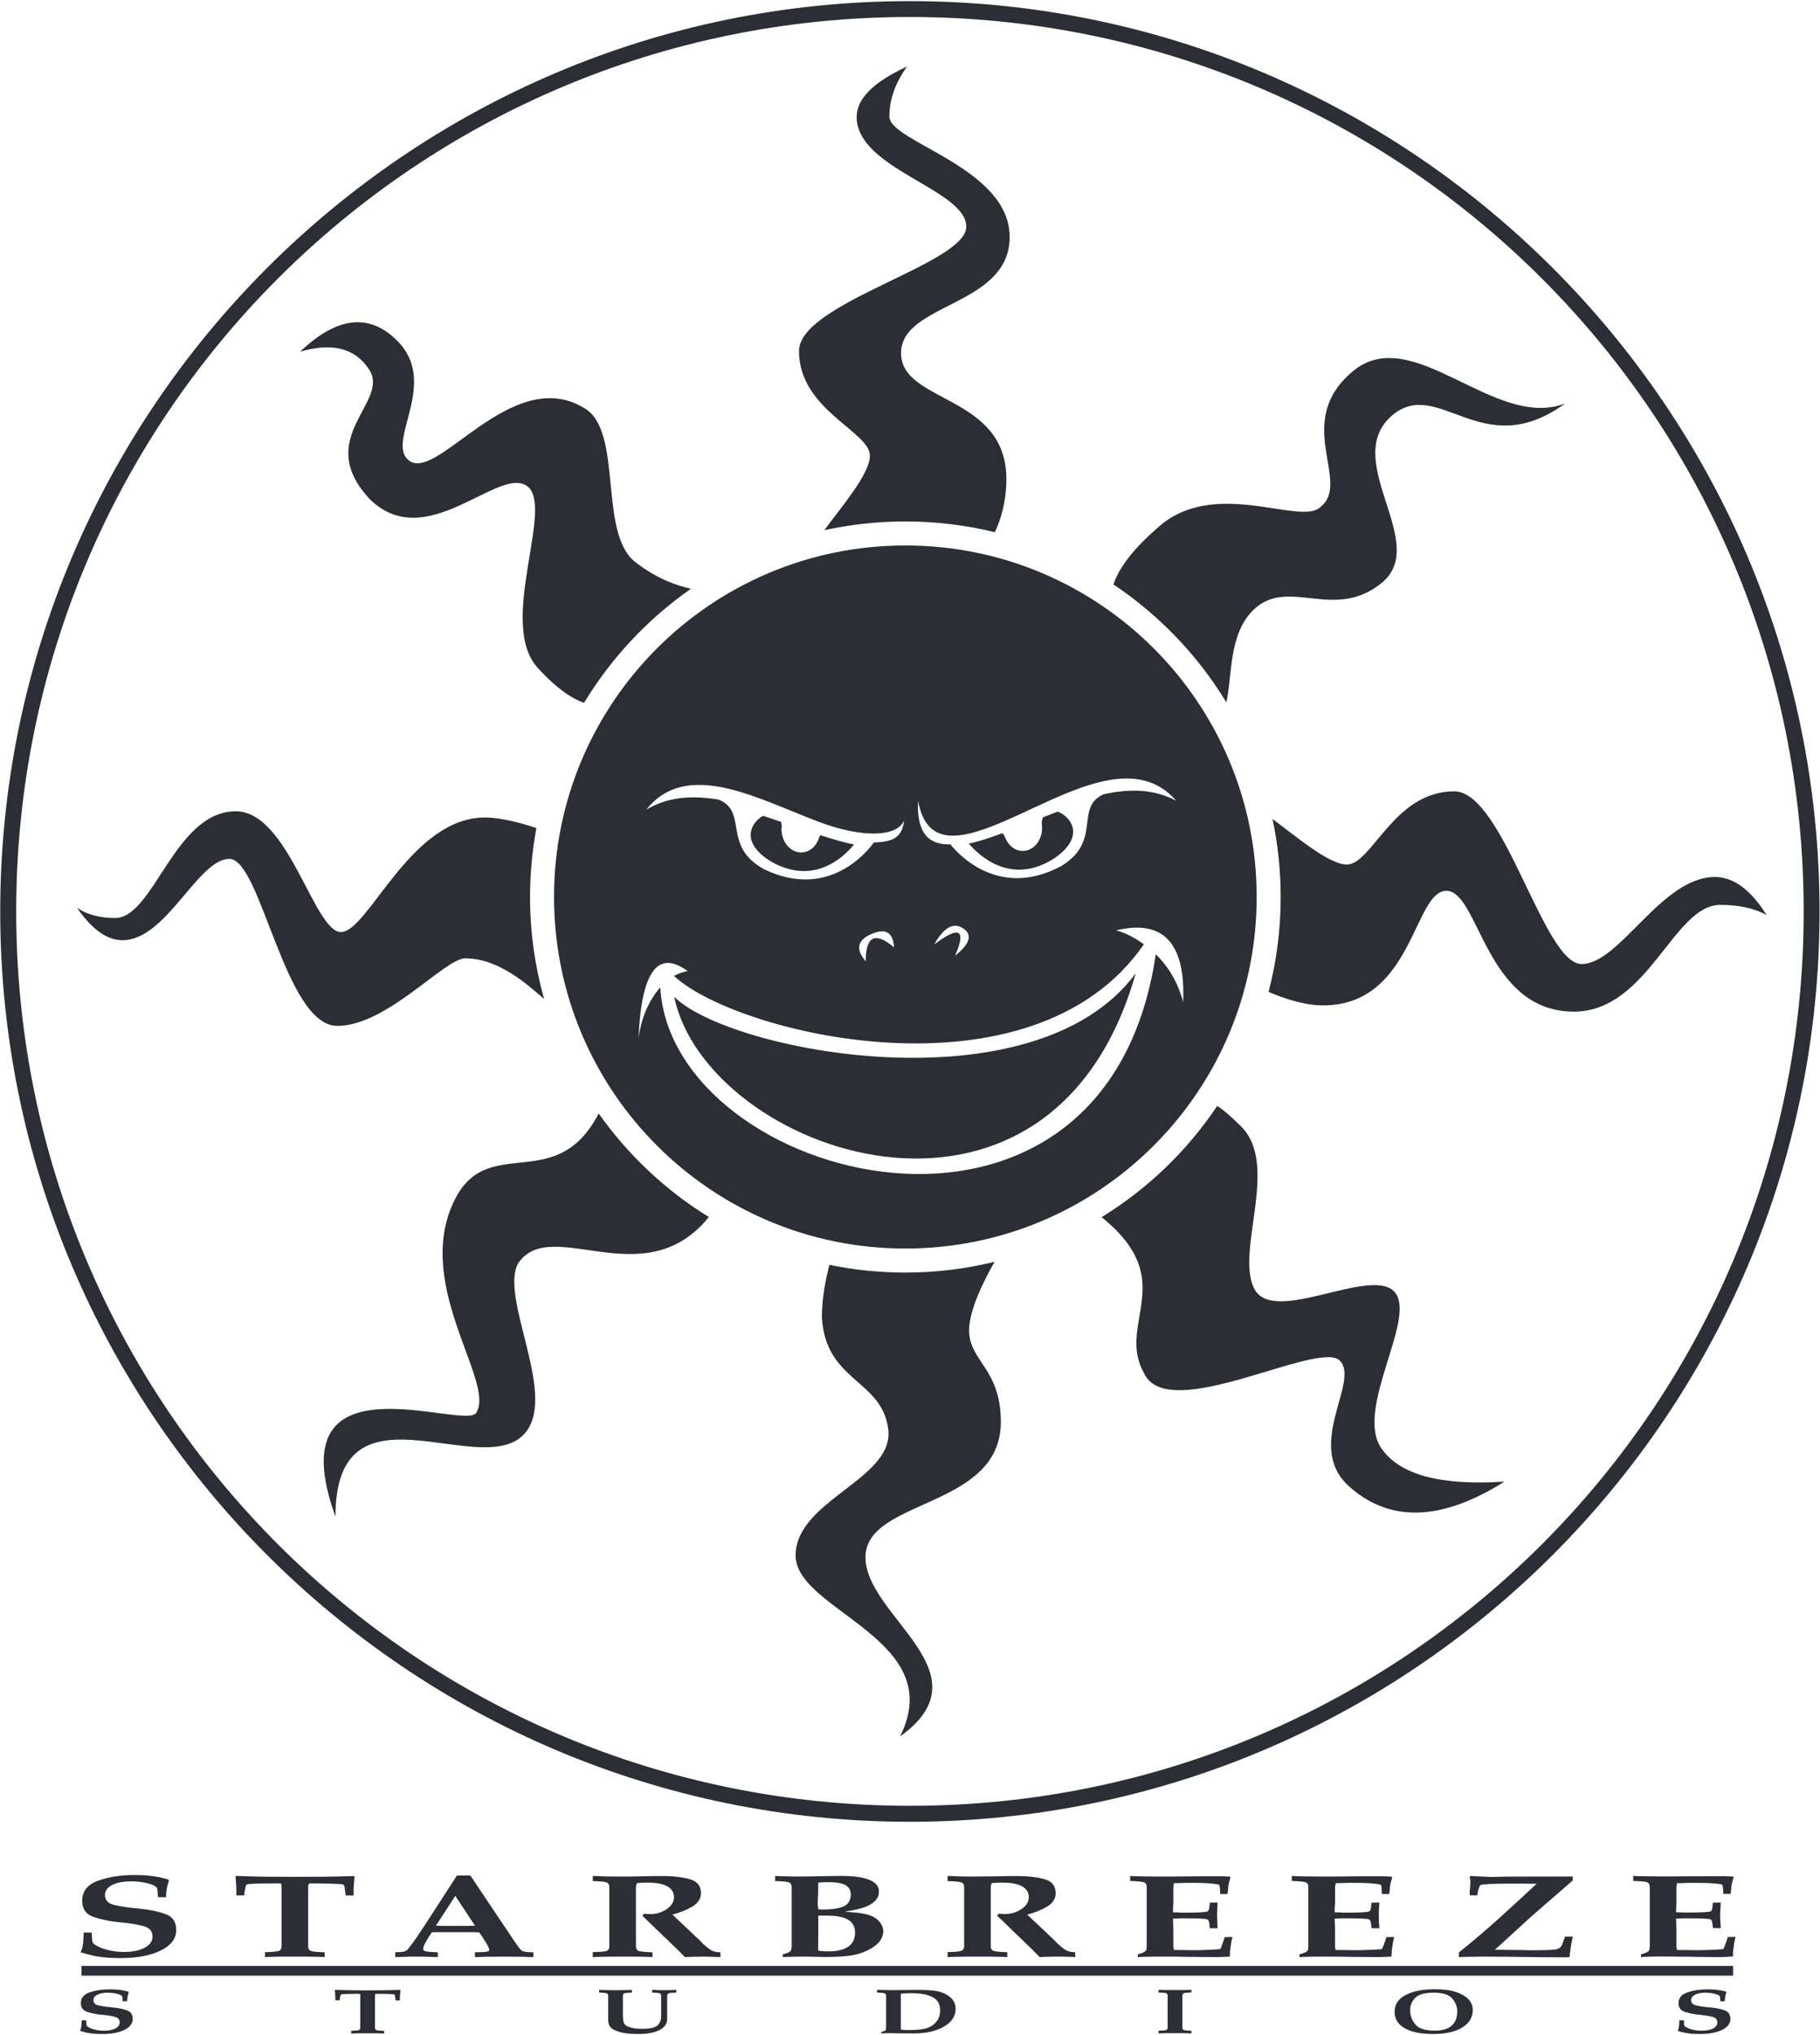
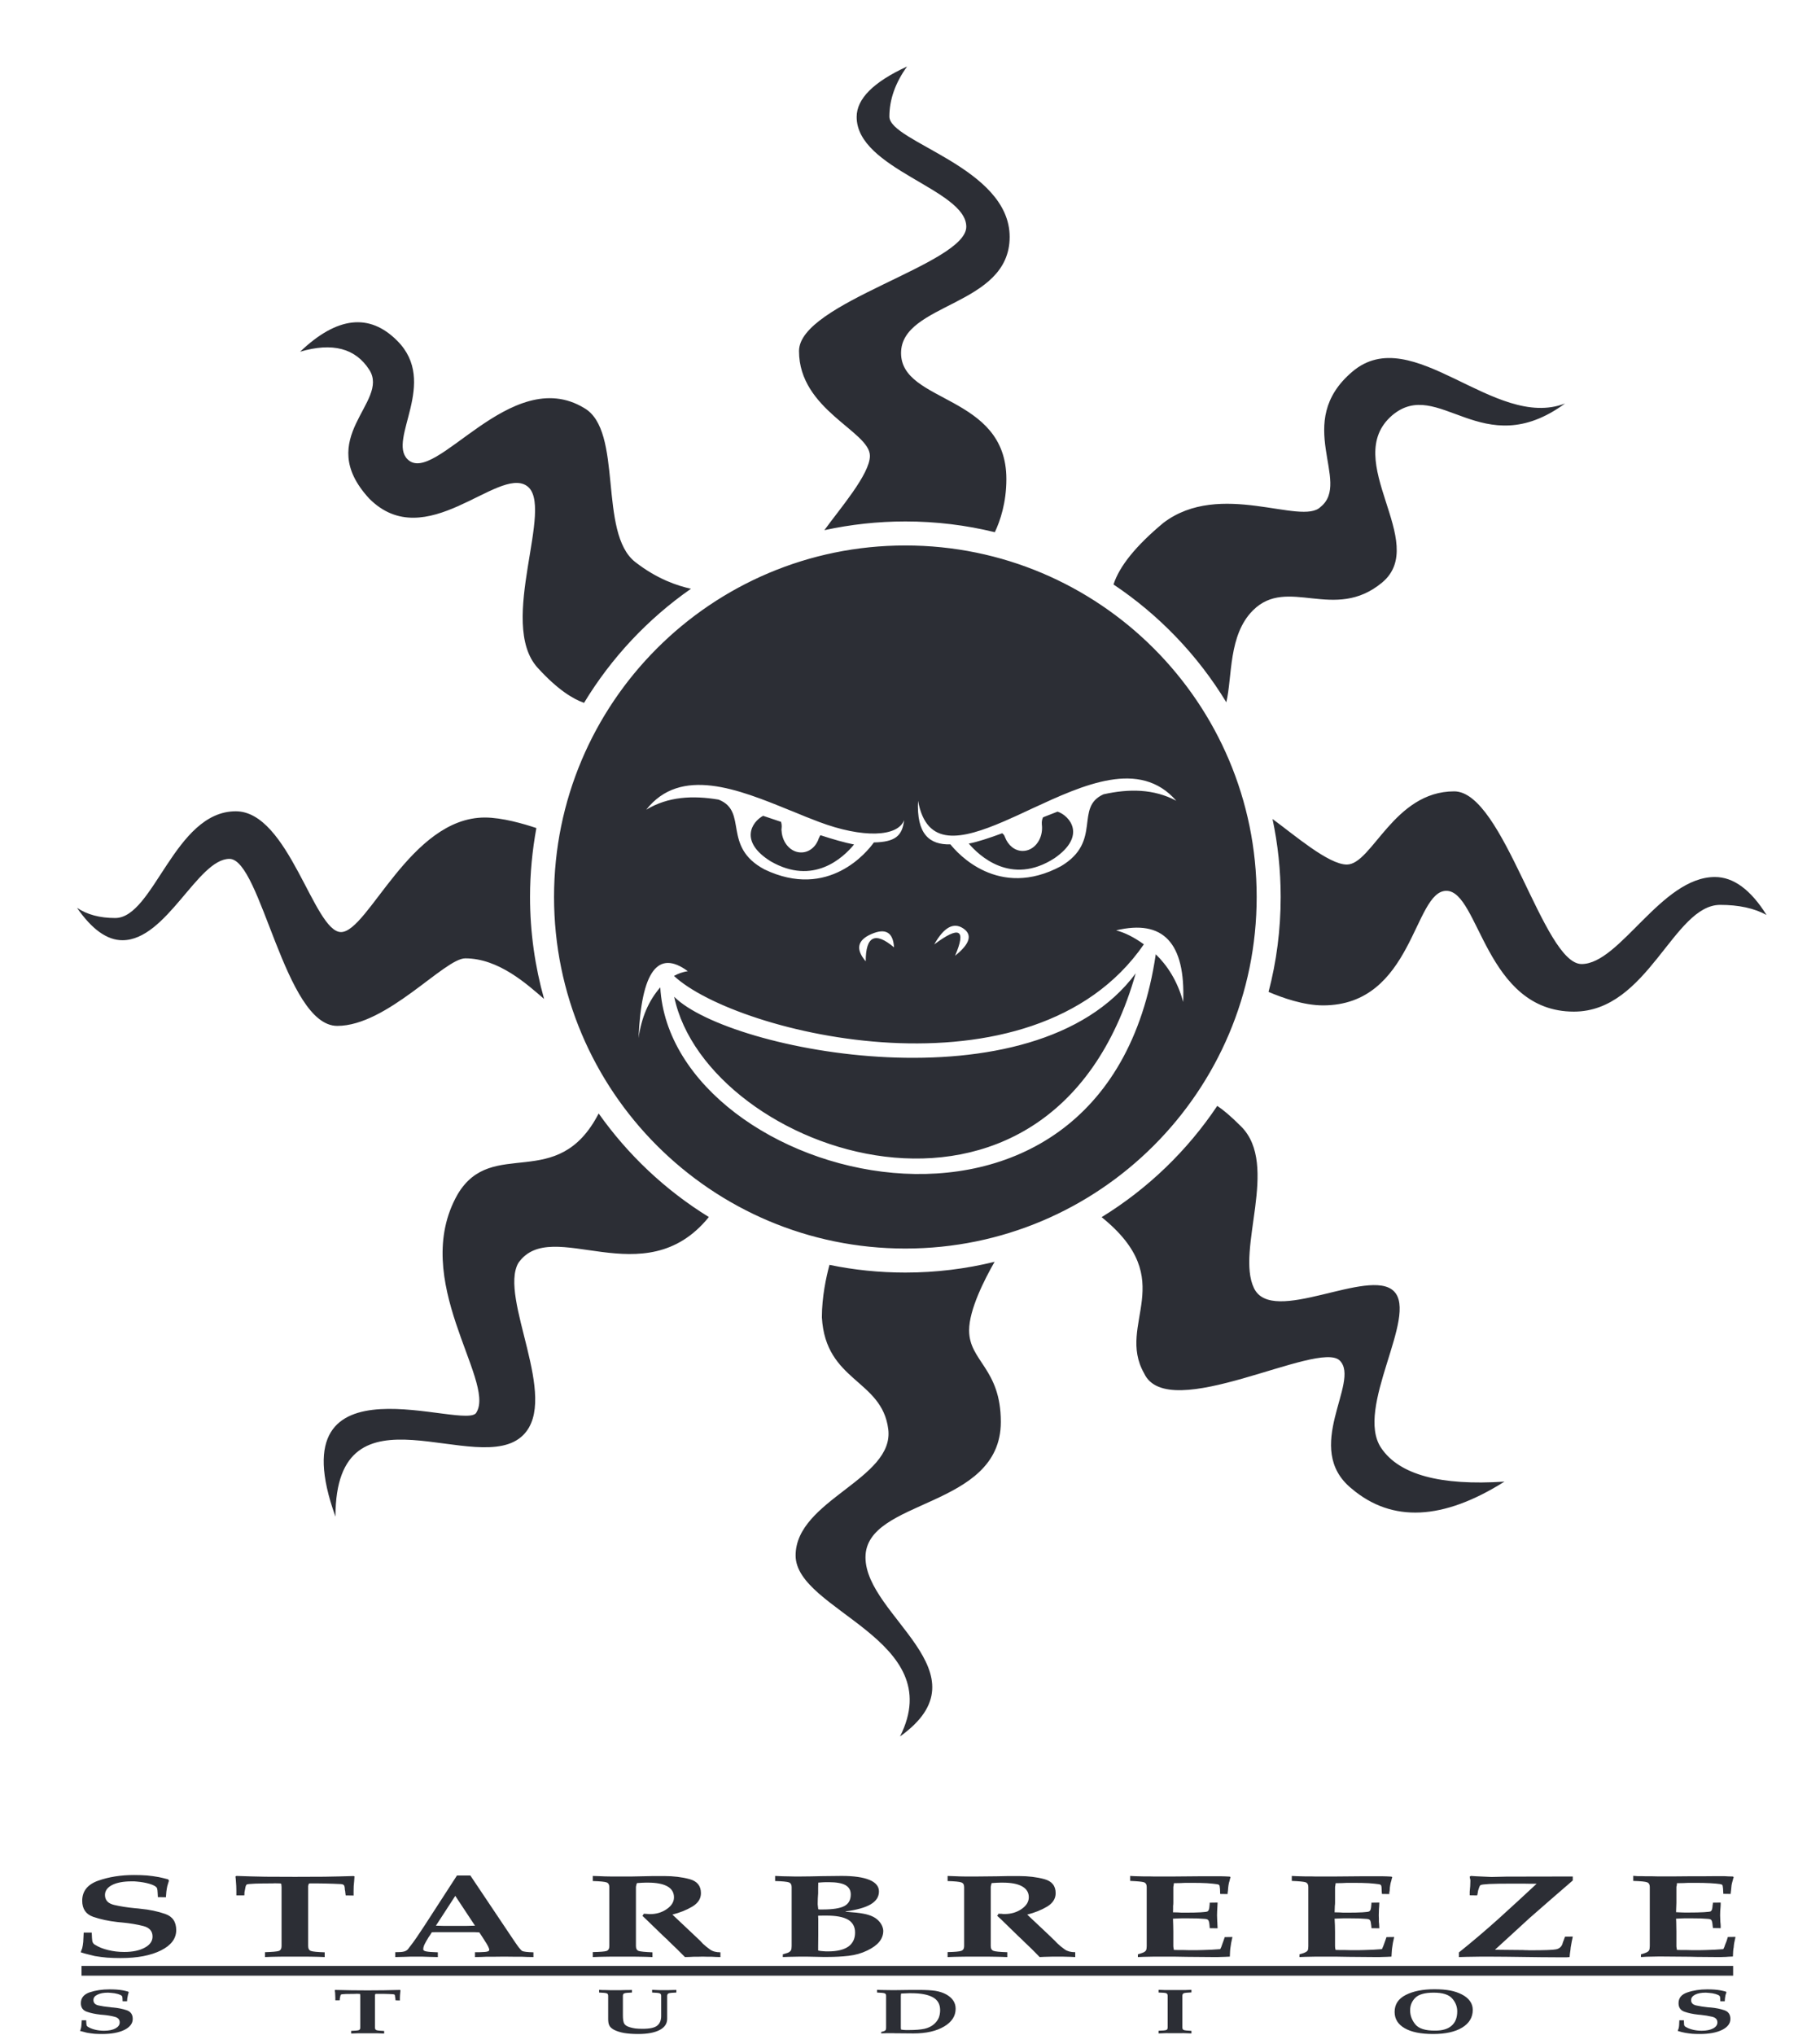
<svg xmlns="http://www.w3.org/2000/svg" version="1.2" viewBox="0 0 1607 1796" width="1607" height="1796">
  <title>Starbreze_Studio-ai</title>
  <style>
		.s0 { fill: #2c2e35 } 
	</style>
  <g id="Ebene 1">
    <g id="&lt;Group&gt;">
-       <path id="&lt;Compound Path&gt;" fill-rule="evenodd" class="s0" d="m1606.6 804.4c0 443-360.3 803.4-803.2 803.4c-442.9 0-803.2-360.4-803.2-803.4c0-443 360.3-803.4 803.2-803.4c442.9 0 803.2 360.4 803.2 803.4zm-14 0c0-436.5-352.8-789.4-789.2-789.4c-436.4 0-789.1 352.9-789.1 789.4c0 436.5 352.7 789.3 789.1 789.3c436.4 0 789.2-352.8 789.2-789.3z" />
      <path id="&lt;Compound Path&gt;" fill-rule="evenodd" class="s0" d="m1109.6 791.6c0 171.4-138.9 310.3-310.2 310.3c-171.3 0-310.2-138.9-310.2-310.3c0-171.3 138.9-310.2 310.2-310.2c171.3 0 310.2 138.9 310.2 310.2zm-539-77c19.4-11.7 41.2-12.7 63.9-8.9c26.4 10.4 2.7 41.4 40.5 61.6c56.6 27.1 91-15.9 96.6-23.8c18.6-0.4 25.1-5.6 26.7-19.7c-5.5 14.9-36.5 16.1-75.1 1.6c-7.8-2.9-15.8-6.2-24-9.6q-0.8-0.3-1.6-0.6c-45.8-18.7-96.6-39.2-127-0.6zm414.9 106.5q11.4 2.9 24.5 12.3c-98.5 142.9-359.6 79.5-414.9 27.9c3.6-2 7.7-3.5 12.2-4.2q-39.7-29.2-43.5 59.1q3.8-27.2 19.2-44.8c9.6 172.2 392.8 274.1 437.5-29.2c9.8 9.5 19.1 23.1 24.2 42.1q3.2-78.2-59.2-63.2zm-216 3.2q-18.8 8.1-5.1 24.1q0-33.4 25-12.3q-1.2-19.9-19.9-11.8zm73.8 19.2q19.8-15.8 7.1-24.2q-12.8-8.4-25.5 14.2q33.5-25.1 18.4 10zm68.4-130.1q-0.7 0.4-1.5 0.7c-8 3.8-15.9 7.4-23.5 10.7c-37.9 16.3-68.6 23.1-76.1-18.1c-1.4 29.4 10 39 28.6 38.5c6 7.6 42.3 48.9 97.7 19.2c36.7-21.9 11.5-51.8 37.5-63.4c22.5-5 44.2-4.9 64.2 5.7c-32.2-37-81.9-14.1-126.9 6.7zm19.4 44c-38.5 24.9-67-2.7-75.7-12.9c7.6-1.4 18.1-4.9 29.5-9.1q1.9 1.3 2.5 3.6v-0.1c2.7 7.1 8.6 12.1 15.6 12.1c9.5 0 17.1-9.1 17.1-20.2q0-1.7-0.2-3.2c-0.2-2.7 0.3-4.8 1.1-6.3c4.6-1.8 8.9-3.5 12.8-5c10.7 3.6 25.9 21.3-2.7 41.1zm-257.3-37.4c4.5 1.5 9.9 3.3 15.8 5.3c0.5 1.5 0.8 3.5 0.5 5.9c-0.2 0.9-0.1 1.5 0 1.9c0.6 11.1 8.6 19.7 18 19.2c7.1-0.3 12.9-5.7 15.1-13.1l0.1 0.1q0.3-1.1 1.1-2.2c11 3.6 21.5 6.6 29.7 8.2c-9.6 11.7-36 36.6-73.7 14.8c-27.7-17.3-16.8-34.6-6.6-40.1zm329 139c-75.6 266.1-379 158.4-407.5 20.7c48.6 48.6 317.9 100.6 407.5-20.7zm-19.5-343.1l-0.1-0.1q7.8-24.2 44.1-54.4c50.1-38 121.8 2.8 138.7-14c27.7-22.2-24.9-74.5 28.1-119.4c52.9-44.9 125.4 52.2 187.8 28.1c-73.1 53.5-111.8-24.1-152.7 10.5c-46 39.7 33.5 112.2-8.8 147.5c-42.3 35.2-83.5-6-114.1 24.6c-21.8 21.8-18.1 58.2-23.5 81.1c-25.2-41.5-59.3-77-99.5-103.9zm-718.3-205.5q48.9-46.6 85.7-9.7c36.9 36.8-8.6 86.9 9.1 104.6c24.3 24.3 90.9-84.6 156-45.2c34.9 20 12 110.3 45.2 136c19.3 15 37.2 20.9 49.1 23.5c-38 26.5-70.3 60.9-94.4 100.7c-9.5-3.3-23.3-11.5-41-31c-36-39.6 16-143.5-9.7-160.6c-25.7-17.1-89.2 61.2-138.9 11.4c-49.7-53.7 18.3-85.1 0-113.7q-18.3-28.6-61.1-16zm440.5-0.6c0-42.7 147.7-76.7 147.7-109.7c0-33.1-96.8-50.7-96.8-96.9q0-24 44.5-44.5q-15.6 21.7-15.6 44.2c0 22.5 106.2 44.8 106.2 106.2c0 61.5-95.9 58-95.9 102.5c0 44.5 93 36.3 93 111.2c0 20.9-5.5 37-10.2 46.9c-25.3-6.2-51.8-9.5-79-9.5c-24.5 0-48.4 2.7-71.5 7.7c13.3-18.5 40.2-49.3 40.2-65.6c0-21.7-62.6-40.4-62.6-92.5zm854.3 497.7q-16.3-8.9-40.9-8.9c-41.4 0-63.6 94.2-129.2 94.2c-78.4 0-83.6-106.6-112.6-106.6c-29 0-29.2 101.1-108.9 101.1c-17.2 0-36.2-6.8-48.1-11.9c7-26.7 10.7-54.8 10.7-83.8c0-23.6-2.5-46.6-7.2-68.8c19.2 14 49.4 40.2 65.6 40.2c22.2 0 41.4-64.6 94.8-64.6c43.8 0 78.6 152.4 112.5 152.4c33.9 0 70.3-76.8 117.7-76.8q24.6 0 45.6 33.5zm-1262 97.9c-46.4 0-67.3-147.4-95.2-147.4c-28 0-55.5 71.8-94.5 71.8q-20.3 0-40.1-28.6q13.4 9 33.7 9c34.1 0 52.4-94.2 106.5-94.2c46.7 0 69 106.6 92.9 106.6c23.9 0 61.3-101.1 127-101.1c15.3 0 34.5 5.6 45.5 9.3c-3.6 19.7-5.6 40.1-5.6 60.8c0 31.2 4.4 61.4 12.4 90c-14.8-12.7-39.9-35.8-69.6-35.8c-18.3 0-69 59.6-113 59.6zm1030.6 402.2q-81.5 51.3-134.8 6.3c-44.3-35.8 8-94.5-10.6-113.1c-18.6-18.7-151.7 56.9-172.8 11.2c-25-44.1 32.2-81.6-37.5-137.8c40.7-25 75.6-58.6 102.1-98.2c4.9 3.2 11.7 8.8 21.1 18.2c34.1 34.1-4.9 108.9 11.3 142.6c16.1 33.8 101.8-18.9 123.6 2.8c21.8 21.8-35.1 103.3-11.2 138.4q23.8 35.2 108.8 29.6zm-472.7-133.5c0 27.3 28 33.5 28 80.8c0 77-119.5 67.4-119.5 119.5c0 52.2 109.1 101.9 30.5 158.1c43.3-85.9-92.2-110.7-92.2-159.7c0-48.9 87.4-67.4 81.8-111.5c-5.6-44.1-55.4-41.7-58.6-98.7c0-17.9 3.7-35.2 6.7-46.3c21.7 4.5 44.1 6.8 67 6.8c27.2 0 53.5-3.3 78.8-9.5c-8.8 15.4-22.5 42.1-22.5 60.5zm-229.8-100c-57.2 70.5-138.6-1.8-168.2 40.5c-17.6 30.7 36.8 119.4 4.3 151.9c-39.4 39.5-165.8-51.8-165.8 72c-53.6-148.4 117.6-73.8 124.6-92.2c16.7-28.1-59.7-116.8-16.7-192.3c30.5-51.3 88.1-0.8 124.5-71.3c25.9 36.6 59 67.8 97.3 91.4z" />
      <g id="&lt;Group&gt;">
        <path id="&lt;Compound Path&gt;" fill-rule="evenodd" class="s0" d="m73.9 1705.6h7.1q0.2 5.7 0.5 7.5q0.4 1.8 1.7 2.8q0.2 0.1 0.4 0.3q0.3 0.1 0.4 0.2q4.7 3 11.4 4.6q6.7 1.7 14.3 1.7q11.2 0 18.1-3.8q6.9-3.7 6.9-9.8q0-7.2-8.2-9.3q-8.2-2.1-18.6-3.1q-1.2-0.1-2.2-0.2q-1-0.1-2-0.2q-11.7-1.3-21.4-4.6q-9.7-3.4-9.7-14.2q0-12.7 14.1-17.7q14.1-5 31.6-5q6.3 0 11.6 0.4q5.2 0.5 10.2 1.4q2 0.4 4 0.9q2.1 0.5 4.3 1.1l0.8 1.1q-0.5 1.4-0.8 2.6q-0.4 1.2-0.7 2.4q-0.5 2.4-0.8 4.8q-0.2 2.4-0.4 4.9l-7.1-0.1q0-1.1-0.1-2.2q-0.1-1-0.1-1.8q-0.1-2.4-0.4-3.3q-0.2-0.9-0.6-1.3q-1.4-1.7-6.4-3.2q-5-1.4-10.8-1.9q-1.2-0.1-2.4-0.2q-1.2 0-2.4 0q-10.8 0-17.2 3.2q-6.3 3.3-6.3 8.8q0 6.9 8.1 8.8q8.1 1.9 18.5 2.9q1.2 0.1 2.4 0.2q1.3 0.2 2.5 0.3q11.7 1.1 21.5 4.5q9.9 3.3 9.9 14.3q0 11.2-13.4 17.9q-13.5 6.8-35.7 6.8q-6.4 0-12-0.4q-5.5-0.5-10.8-1.4q-3.2-0.7-6.1-1.5q-3-0.7-6.3-1.8q0.3-0.9 0.6-1.8q0.4-0.9 0.7-1.8q0.6-2.5 0.9-5.6q0.2-3 0.4-8.1zm141.8-32.8h-7q0-2 0-4q0-2.1-0.1-4.3q-0.2-2.1-0.3-4.2q-0.1-2.1-0.4-4.2l0.8-0.5q13 0.5 25.9 0.7q12.9 0.1 25.8 0.1q13 0 25.9-0.1q12.9-0.2 25.9-0.6l0.8 0.3q-0.2 2.2-0.3 4.3q-0.2 2.1-0.4 4.2q-0.1 2.2-0.1 4.3q0 2 0 4.1l-7-0.1q0-0.5-0.1-1.1q-0.1-0.6-0.2-1.4q0-0.6-0.1-1.2q-0.1-0.6-0.3-1.3q-0.1-3.1-0.8-4q-0.7-0.8-2.5-1q-3.5-0.2-6.9-0.3q-3.4-0.1-6.9-0.2q-3.5-0.1-6.9-0.1q-3.4 0-6.9 0q-1 0.1-1.1 0.7q-0.2 0.7-0.4 1.6q0 0.3 0 0.5q0 0.2 0 0.6v51.8q0 3.5 2.4 4.4q2.4 0.9 12.2 1.2v4.2q-3-0.1-5.3-0.2q-2.3-0.1-4.6-0.1q-3.2-0.1-6.9-0.1q-3.7 0-9.5 0q-5.8 0-9.6 0q-3.7 0-6.8 0.1q-2.4 0-4.7 0.1q-2.3 0.1-5.3 0.2v-4.3q9.8-0.3 12.2-1.1q2.4-0.9 2.4-4.3v-52.1l-0.2-2.4v-0.1q-0.1-0.4-0.3-0.5q-0.2-0.1-1-0.2l-5-0.1q-0.4 0.1-0.9 0.1q-0.5 0-1 0q-8 0-14.8 0.2q-6.7 0.3-7.4 0.7q-0.8 0.3-1.3 2.5q-0.5 2.2-0.9 4.8q0.1 0.7 0 1.3q-0.1 0.6-0.1 1.2zm140.6 49.6q2.1-0.4 3.6-1.8q0.2-0.2 0.4-0.5q0.3-0.2 0.4-0.5q3.9-4.9 7.3-9.9q3.5-5.1 6.8-10.2l28.7-44.3h11.8l36.6 54.6q4 6 6.1 8.8q2.2 2.8 3.2 3.3q1 0.4 3.3 0.7q2.3 0.3 6.5 0.4v4.2q-3.2-0.1-5.6-0.1q-2.4-0.1-4.7-0.2q-3 0-6.5 0q-3.4-0.1-8.9-0.1q-5.5 0-9.1 0.1q-3.5 0-6.7 0q-2.1 0.1-4.5 0.2q-2.4 0-5.6 0.1v-4.3q1.3 0 2.4 0q1.1 0 1.8 0q5.3-0.1 6.8-0.6q1.6-0.4 1.6-1.5q0-1-1.1-3.2q-1.2-2.3-2.9-4.8q-0.1-0.2-0.3-0.5q-0.2-0.3-0.3-0.5q-1.4-2-2.4-3.7q-1.1-1.7-1.8-2.7l-4.9-0.2h-32.7l-4.3 0.1q-0.7 1.2-1.5 2.4q-0.8 1.3-1.7 2.5q-0.5 0.9-0.9 1.6q-0.6 0.8-1 1.7q-1 1.7-1.8 3.5q-0.7 1.8-0.7 3.4q0 1.3 2.6 1.8q2.7 0.6 10.3 0.8v4.2q-5.1-0.2-8.3-0.2q-3.1-0.1-6-0.2q-1 0-2.1 0q-1.2 0-2.3 0q-1.4 0-2.5 0q-1.2 0-2.3 0q-2.9 0.1-6 0.2q-3.2 0-8.1 0.2v-4.3q5.3 0 7.3-0.5zm28.6-22.9q2.2 0.1 3.9 0.1q1.6 0 3.1 0.1q2 0 4.3 0q2.3 0 6 0q3 0 5.1 0q2.2 0 4.2 0q1.6 0 3.5-0.1q1.9 0 4.4-0.1l-17.4-26.3zm208.8-9.8q0 0 0 0v-0.1zm17.2 16.2l7.5 7.1q0.5 0.6 0.9 1q0.4 0.5 0.9 0.9q0 0.1 0.1 0.2q0.2 0.1 0.2 0.2q3 2.8 6.4 5.2q3.4 2.5 9.2 2.5v4.2q-2-0.1-3.9-0.1q-1.9-0.1-3.9-0.2q-2 0-3.9 0q-1.9-0.1-3.9-0.1q-2 0-4 0.1q-2 0-3.8 0q-2 0.1-4 0.2q-1.9 0-3.9 0.1q-3.4-3.4-6.9-6.9q-3.6-3.5-7.2-6.9q-0.4-0.5-0.8-0.8q-0.4-0.4-0.7-0.8q-0.8-0.7-1.7-1.5q-0.8-0.8-1.6-1.5l-15.3-14.8l-3.5-3.3q0.2-0.1 0.4-0.2q0.1-0.2 0.3-0.4q0-0.1 0.1-0.3q0.1-0.1 0.2-0.2q0-0.2 0.1-0.3q0.1-0.1 0.1-0.3q0.7 0 1.3 0q0.7 0.1 1.5 0.1q0.7 0.1 1.3 0.1q0.7 0.1 1.4 0.1q8.6 0 15-4.5q6.3-4.4 6.3-10.3q0-6.4-5.8-9.7q-5.9-3.3-17.2-3.3q-0.5 0-0.9 0q-0.4 0-0.9 0q-1.5 0-3.2 0.1q-1.8 0.1-4.7 0.3q0 0.3-0.1 0.5q-0.1 0.2-0.3 0.4q-0.1 0.7-0.3 1.4q-0.2 0.7-0.2 1.4v51.8q0 3.5 2.4 4.4q2.4 0.8 12.2 1.2v4.2q-3-0.1-5.3-0.2q-2.3-0.1-4.6-0.1q-3.2-0.1-6.9-0.1q-3.7 0-9.5 0q-5.9 0-9.6 0q-3.7 0-6.9 0.1q-2.3 0-4.6 0.1q-2.3 0.1-5.3 0.2v-4.4q9.8-0.2 12.2-1q2.4-0.9 2.4-4.3v-52.1q0-3.2-2.4-4.1q-2.4-0.9-12.2-1.2v-4.5q3.3 0.2 5.9 0.2q2.6 0.1 4.9 0.2q2.8 0.1 5.9 0.1q3 0 7.5 0q4.8 0 9.7 0q4.9-0.1 9.9-0.2q4.8-0.1 9.6-0.2q4.9 0 9.7 0q12.3 0 22.3 2.7q10.1 2.7 10.1 12.4q0 7.3-7.7 11.9q-7.6 4.5-17.5 7zm135.8-18.7q10.6 0.7 15.6 1.7q5 0.9 8.8 2.8q3.3 1.7 5.6 4.5q2.2 2.7 2.9 5.7q0.1 0.6 0.2 1.1q0.1 0.5 0.1 1q0 5.4-3.5 9.7q-3.5 4.3-10.6 7.7q-7.6 3.7-16.5 4.7q-8.9 1-18.2 1q-2.4 0-4.8 0q-2.5-0.1-4.8-0.1q-2.5-0.1-4.9-0.1q-2.4-0.1-4.9-0.1q-2.4 0-5 0q-2.6 0-5.2 0.1q-2.7 0-5.3 0.1q-2.5 0.1-5 0.2v-2.4q1.5-0.4 2.6-0.8q1-0.3 1.9-0.6q2.1-1 2.7-2.2q0.6-1.2 0.6-3.7v-52.1q0-3.2-2.4-4.1q-2.4-0.9-12.2-1.2v-4.5q4 0.2 6.8 0.3q2.8 0.1 5.5 0.1q2.3 0.1 4.7 0.1q2.4 0 5.5 0q4.5 0 9.1-0.1q4.5-0.1 9.2-0.2q4.5 0 9-0.1q4.6-0.1 9-0.1q16.1 0 24.5 3.5q8.4 3.5 8.4 10.2q0 7-7.2 11.3q-7.2 4.3-22.2 6.3zm-24.2-2.2q1.3 0.3 2.3 0.2q1 0 1.4 0q13.6 0 19.3-3q5.7-3 5.7-10.3q0-5.5-4.7-8.2q-4.7-2.6-14.9-2.6q-0.5 0-1 0q-0.6 0-1.1 0q-1.3 0.1-2.9 0.1q-1.6 0.1-4.1 0.3q0 2.3-0.1 4.7q0 2.4 0 4.7q-0.2 2.4-0.3 4.7q-0.1 2.4-0.1 4.8q0 0.1 0 0.1q0 0.1 0 0.2q0 0.8 0.2 1.8q0.2 1 0.3 2.6zm2.8 36.9q1.4 0.2 2.5 0.2q0.9 0.1 1.6 0.1q0.7 0 1.7 0q11.8 0 17.9-4.2q6-4.3 6-12.4q0-7.7-6.2-11.4q-6.2-3.6-19.1-3.6q-1.2 0-2.9 0q-1.6 0-4.4 0.1q0 0.6 0 1.2q0 0.7 0.1 1.2q0 0.6 0 1.2q0 0.7 0 1.3v12.3l-0.1 10.4v3.1q1.6 0.4 2.9 0.5zm181.6-32.2q0.1 0 0.1 0l-0.1-0.1zm17.3 16.2l7.4 7.1q0.5 0.5 0.9 1q0.5 0.5 0.9 0.9q0 0.1 0.2 0.2q0.2 0.1 0.2 0.2q3 2.8 6.4 5.2q3.4 2.4 9.2 2.4v4.3q-2-0.1-3.9-0.2q-1.9 0-3.9-0.1q-2 0-3.9-0.1q-1.9 0-3.9 0q-2 0-4 0q-2 0.1-3.8 0.1q-2 0.1-4 0.1q-2 0.1-4 0.2q-3.3-3.4-6.8-6.9q-3.6-3.5-7.3-7q-0.3-0.4-0.7-0.7q-0.4-0.4-0.8-0.8q-0.8-0.8-1.6-1.5q-0.8-0.8-1.7-1.6l-15.2-14.8l-3.5-3.2q0.2-0.1 0.3-0.3q0.2-0.1 0.4-0.3q0-0.1 0-0.3q0.1-0.1 0.3-0.2q0-0.2 0.1-0.4q0.1-0.1 0.1-0.3q0.6 0 1.3 0.1q0.6 0 1.5 0q0.6 0.1 1.3 0.2q0.7 0 1.3 0q8.6 0 15-4.4q6.4-4.4 6.4-10.4q0-6.3-5.9-9.6q-5.8-3.3-17.1-3.3q-0.5 0-0.9 0q-0.4 0-0.9 0q-1.5 0-3.3 0.1q-1.7 0.1-4.7 0.3q0 0.2-0.1 0.4q0 0.2-0.2 0.5q-0.2 0.7-0.3 1.4q-0.2 0.6-0.2 1.4v51.8q0 3.4 2.4 4.3q2.4 0.9 12.2 1.2v4.3q-3-0.1-5.3-0.2q-2.3-0.1-4.7-0.1q-3.1-0.1-6.8-0.1q-3.8 0-9.6 0q-5.8 0-9.5 0q-3.7 0-6.9 0.1q-2.3 0-4.6 0.1q-2.3 0.1-5.3 0.2v-4.4q9.7-0.2 12.1-1.1q2.5-0.9 2.5-4.2v-52.1q0-3.3-2.5-4.1q-2.4-0.9-12.1-1.2v-4.5q3.3 0.2 5.8 0.2q2.6 0.1 4.9 0.2q2.9 0.1 5.9 0.1q3.1 0 7.6 0q4.8 0 9.7-0.1q4.8 0 9.8-0.1q4.8-0.1 9.7-0.2q4.9 0 9.7 0q12.3 0 22.3 2.7q10 2.7 10 12.4q0 7.3-7.6 11.9q-7.6 4.5-17.5 7zm111.7-6.7q0.1 2.9 0.1 5.8v12.4q0 0.9 0.2 1.8q0.1 0.9 0.3 1.7q2.2 0 4.3 0.1q2.2 0 4.3 0q2 0.1 4.2 0.1q2.1 0 4.3 0q2 0 4 0q2.1-0.1 4.1-0.1q4.1-0.1 8.2-0.3q4-0.2 7.5-0.5q0.5-0.9 0.9-1.8q0.3-0.8 0.6-1.7q0.7-1.8 1.3-3.6q0.7-1.8 1.2-3.5l6.8-0.1q-0.7 3-1.1 5.1q-0.4 2.1-0.6 3.9q-0.3 1.8-0.4 3.7q-0.1 2-0.2 4.6q-2.5 0.1-4.3 0.2q-1.7 0.1-3.5 0.1q-1.3 0.1-2.9 0.1q-1.6 0-3.4 0q-6 0-11.9-0.1q-6 0-11.8-0.1q-6-0.1-11.9-0.2q-6 0-12 0q-2.4 0-4.9 0q-2.4 0-4.8 0.1q-2.5 0-4.9 0.1q-2.4 0.1-4.9 0.2v-2.4q1.5-0.4 2.5-0.8q1.1-0.3 2-0.7q2.1-0.9 2.7-2.1q0.6-1.2 0.6-3.7v-52.1q0-3.3-2.4-4.2q-2.4-0.8-12.2-1.2v-4.4q2.1 0.2 3.8 0.2q1.6 0.1 3.3 0.1q2 0.1 4.2 0.1q2.1 0 5.3 0q1.8 0.1 4.2 0.1q2.4 0 5.5 0q5.8 0 11.6 0q5.8 0 11.6-0.1q5.8 0 11.6-0.1q5.8 0 11.6 0q2 0 3.9 0q1.9 0 3.8 0q1.8 0.1 3.7 0.1q1.9 0.1 3.9 0.2l0.6 0.5q-0.3 0.8-0.5 1.6q-0.1 0.7-0.3 1.4q-0.7 2-1 4.1q-0.3 2-0.5 5q-0.1 0.6-0.2 1.3q-0.1 0.8-0.1 1.5l-6.5-0.1q0-0.5-0.1-1.1q0-0.6 0-1.1q0-1.2-0.1-2.3q-0.1-1.2-0.3-2.3q-0.1-0.9-0.6-1.2q-0.4-0.4-1.7-0.6q-3.3-0.5-8.9-0.9q-5.5-0.3-13.1-0.3q-1.7 0-3.1 0q-1.4 0-2.9 0q-2 0.1-4.3 0.2q-2.3 0-5.8 0.1q0 0.5-0.1 0.9q-0.1 0.4-0.1 0.8q-0.1 0.6-0.2 1q-0.1 0.4-0.1 0.8c0 1 0 12.8 0 13.8q0 1.4-0.2 2.7q0 1.5 0 2.9q-0.1 1.3-0.1 2.8q2.6 0.1 4.4 0.1q1.7 0.1 3.2 0.2q0.8 0 1.7 0q0.8 0 1.6 0q8.5 0 13.6-0.3q5.1-0.3 6-0.8q0.8-0.5 1.2-1.6q0.4-1.1 0.6-3.9q0-0.2 0-0.4q0-0.2 0.1-0.5q0-0.3 0-0.7q0-0.3 0-0.6l7-0.1q0 1.1-0.1 2q-0.1 0.9-0.1 1.9q-0.1 1.8-0.2 3.7q-0.1 1.8-0.1 3.7q0 1.4 0.1 2.8q0.1 1.5 0.1 2.8q0 0.5 0.1 1q0 0.5 0 1q0 0.9 0.1 1.9q0.1 0.9 0.1 1.9l-7-0.1q0-0.3 0-0.6q0-0.3 0-0.6q-0.1-0.3-0.1-0.5q0-0.2 0-0.4q-0.3-3.9-1.1-4.9q-0.7-1.1-3.1-1.2q-2.4-0.2-6.3-0.4q-3.9-0.1-8.2-0.1q-0.7 0-1.4 0q-0.6 0-1.3 0q-0.8 0-1.6 0q-0.9 0-1.7 0q-1.5 0.1-3.2 0.1q-1.8 0.1-4.4 0.2q0.1 3 0.2 5.9zm142.8 0q0.1 2.9 0.1 5.8v12.4q0 0.9 0.1 1.8q0.2 0.9 0.4 1.7q2.1 0 4.3 0.1q2.1 0 4.3 0q2 0.1 4.1 0.1q2.2 0 4.3 0q2 0 4.1 0q2.1-0.1 4-0.1q4.2-0.1 8.3-0.3q4-0.2 7.5-0.5q0.5-0.9 0.8-1.8q0.3-0.8 0.7-1.7q0.6-1.8 1.3-3.6q0.7-1.8 1.2-3.5l6.8-0.1q-0.7 3-1.1 5.1q-0.4 2.1-0.6 3.9q-0.3 1.8-0.4 3.7q-0.1 2-0.3 4.6q-2.4 0.1-4.2 0.2q-1.7 0.1-3.5 0.1q-1.4 0.1-3 0.1q-1.5 0-3.3 0q-6 0-12-0.1q-5.9 0-11.7-0.1q-6-0.1-12-0.2q-5.9 0-11.9 0q-2.5 0-4.9 0q-2.4 0-4.9 0.1q-2.5 0-4.9 0.1q-2.4 0.1-4.9 0.2v-2.4q1.5-0.4 2.6-0.8q1.1-0.3 1.9-0.7q2.2-0.9 2.8-2.1q0.5-1.2 0.5-3.7v-52.1q0-3.3-2.4-4.2q-2.4-0.8-12.2-1.2v-4.4q2.2 0.2 3.9 0.2q1.6 0.1 3.3 0.1q2 0.1 4.1 0.1q2.2 0 5.3 0q1.8 0.1 4.2 0.1q2.4 0 5.6 0q5.8 0 11.6 0q5.8 0 11.6-0.1q5.8 0 11.6-0.1q5.8 0 11.6 0q2 0 3.9 0q1.9 0 3.7 0q1.8 0.1 3.7 0.1q1.9 0.1 3.9 0.2l0.7 0.5q-0.3 0.8-0.5 1.6q-0.2 0.7-0.3 1.4q-0.7 2-1 4.1q-0.4 2-0.5 5q-0.2 0.6-0.3 1.3q0 0.8 0 1.5l-6.5-0.1q0-0.5-0.1-1.1q-0.1-0.6-0.1-1.1q0-1.2-0.1-2.3q0-1.2-0.2-2.3q-0.2-0.9-0.6-1.2q-0.4-0.4-1.7-0.6q-3.3-0.5-8.9-0.9q-5.5-0.3-13.2-0.3q-1.6 0-3 0q-1.4 0-2.9 0q-2 0.1-4.3 0.2q-2.3 0-5.8 0.1q0 0.5-0.1 0.9q-0.1 0.4-0.1 0.8q-0.2 0.6-0.2 1q-0.1 0.4-0.1 0.8c0 1 0 12.8 0 13.8q0 1.4-0.2 2.7q0 1.5-0.1 2.9q-0.1 1.3-0.1 2.8q2.7 0.1 4.4 0.1q1.8 0.1 3.3 0.2q0.8 0 1.6 0q0.8 0 1.7 0q8.4 0 13.6-0.3q5.1-0.3 5.9-0.8q0.9-0.5 1.3-1.6q0.4-1.1 0.6-3.9q0-0.2 0-0.4q0-0.2 0.1-0.5q0-0.3 0-0.7q0-0.3 0-0.6l7-0.1q0 1.1-0.1 2q-0.1 0.9-0.1 1.9q-0.2 1.8-0.2 3.7q-0.1 1.8-0.1 3.7q0 1.4 0.1 2.8q0 1.5 0 2.8q0 0.5 0.1 1q0.1 0.5 0.1 1q0 0.9 0.1 1.9q0.1 0.9 0.1 1.9l-7-0.1q0-0.3 0-0.6q0-0.3 0-0.6q-0.1-0.3-0.1-0.5q0-0.2 0-0.4q-0.4-3.9-1.1-4.9q-0.8-1.1-3.1-1.2q-2.5-0.2-6.4-0.4q-3.9-0.1-8.2-0.1q-0.6 0-1.3 0q-0.7 0-1.3 0q-0.9 0-1.7 0q-0.8 0-1.6 0q-1.5 0.1-3.3 0.1q-1.7 0.1-4.4 0.2q0.2 3 0.3 5.9zm109.5 23.9q18.2-14.6 35.2-29.9q16.9-15.3 33.4-30.7q-2.8 0-5.7 0q-2.9 0-5.7-0.1q-2.8 0-5.7 0q-2.9 0-5.7 0q-12 0-18.9 0.3q-7 0.4-7.8 1q-0.7 0.4-1.2 1.9q-0.5 1.4-1 3q-0.2 1.3-0.4 2.4q-0.2 1.1-0.4 1.8l-6.6-0.1q0-1.6 0-3.2q0.1-1.6 0.3-3.3q0.2-1.6 0.2-3.2q0.1-1.6 0.1-3.3q0-0.6-0.1-1q-0.2-0.4-0.3-1.1q-0.1-0.6-0.2-1.4l1.1-0.6q2.3 0.2 4.6 0.3q2.2 0.1 4.5 0.2q2.2 0.1 4.5 0.2q2.3 0.1 4.5 0.2l13.2-0.3l53.8-0.1h4.8v3.5q-9.6 8.4-19.3 16.7q-9.6 8.3-19 16.6l-13.4 12.3l-14 12.8l-3 2.7l4.7 0.1l20.2 0.2q0.8 0.1 1.7 0.1q0.8 0 1.8 0q0.8 0.1 1.6 0.1q0.9 0 1.7 0q17.9 0 22.1-0.8q4.3-0.8 5.8-4.8v-0.1q0.3-0.8 0.5-1.6q0.3-0.8 0.6-1.5q0.3-0.9 0.6-1.7q0.2-0.7 0.6-1.5l6.8-0.1q-0.2 1-0.4 2.1q-0.3 1.1-0.5 2.3q-0.3 1.6-0.6 3.4q-0.4 1.8-0.5 3.7q-0.3 1.8-0.5 3.5q-0.2 1.6-0.3 3.1q-1.5 0.1-2.6 0.2q-1.1 0-2.1 0q-1.1 0-2.4 0q-1.2 0-3.1 0q-7.6 0-15.3-0.1q-7.7-0.1-15.3-0.2q-7.7-0.1-15.4-0.2q-7.7-0.1-15.3-0.1q-3.3 0-6.5 0q-3.3 0.1-6.6 0.1q-3.3 0.1-6.5 0.1q-3.3 0.1-6.6 0.2zm191.9-23.9q0.1 2.8 0.1 5.7v12.5q0 0.9 0.2 1.8q0.2 0.9 0.3 1.7q2.2 0 4.3 0.1q2.2 0 4.3 0q2 0.1 4.2 0.1q2.1 0 4.3 0q2 0 4 0q2.1-0.1 4.1-0.1q4.1-0.1 8.2-0.3q4.1-0.2 7.5-0.5q0.5-1 0.9-1.8q0.3-0.8 0.6-1.8q0.7-1.7 1.4-3.5q0.6-1.8 1.1-3.6l6.8-0.1q-0.7 3.1-1.1 5.1q-0.4 2.1-0.5 4q-0.4 1.8-0.5 3.7q0 1.9-0.2 4.5q-2.5 0.1-4.2 0.2q-1.8 0.2-3.6 0.2q-1.3 0.1-2.9 0.1q-1.6 0-3.4 0q-6 0-11.9-0.1q-6 0-11.8-0.2q-6-0.1-11.9-0.1q-6-0.1-12-0.1q-2.4 0-4.8 0q-2.4 0-4.9 0.1q-2.5 0-4.9 0.1q-2.4 0.2-4.9 0.3v-2.4q1.5-0.5 2.6-0.8q1-0.4 1.9-0.7q2.1-0.9 2.7-2.1q0.6-1.3 0.6-3.8v-52.1q0-3.2-2.4-4.1q-2.4-0.9-12.2-1.2v-4.5q2.2 0.2 3.8 0.3q1.7 0 3.3 0q2 0.1 4.2 0.1q2.1 0 5.3 0q1.8 0.1 4.2 0.1q2.4 0 5.5 0q5.9 0 11.7 0q5.7 0 11.5-0.1q5.8 0 11.6 0q5.8-0.1 11.6-0.1q2 0 3.9 0q1.9 0 3.8 0q1.8 0.1 3.7 0.2q1.9 0 3.9 0.1l0.7 0.6q-0.4 0.8-0.5 1.5q-0.2 0.8-0.4 1.5q-0.6 2-1 4q-0.3 2.1-0.5 5q-0.1 0.6-0.2 1.4q-0.1 0.7-0.1 1.4l-6.5-0.1q0-0.5 0-1.1q-0.1-0.5-0.1-1.1q0-1.1-0.1-2.3q-0.1-1.1-0.3-2.3q-0.1-0.8-0.5-1.2q-0.5-0.3-1.8-0.6q-3.3-0.5-8.8-0.8q-5.6-0.3-13.2-0.3q-1.7 0-3.1 0q-1.4 0-2.9 0q-2 0.1-4.3 0.2q-2.3 0-5.8 0.1q0 0.4-0.1 0.8q0 0.5 0 0.9q-0.2 0.5-0.3 0.9q-0.1 0.5-0.1 0.9c0 0.9 0 12.8 0 13.7q0 1.4-0.1 2.8q0 1.5-0.1 2.8q-0.1 1.4-0.1 2.8q2.6 0.1 4.4 0.2q1.7 0 3.2 0.1q0.8 0 1.7 0q0.8 0 1.6 0q8.5 0 13.6-0.3q5.1-0.3 6-0.7q0.8-0.5 1.2-1.6q0.4-1.1 0.6-3.9q0-0.2 0-0.4q0-0.2 0.2-0.6q0-0.3 0-0.6q0-0.3 0-0.6l6.9-0.1q0 1 0 1.9q-0.1 1-0.1 1.9q-0.2 1.9-0.3 3.7q-0.1 1.9-0.1 3.8q0 1.3 0.1 2.8q0.1 1.4 0.1 2.8q0 0.5 0.1 1q0.1 0.4 0.1 1q0 0.9 0.1 1.8q0 1 0 1.9l-6.9-0.1q0-0.2 0-0.5q0-0.3 0-0.6q-0.2-0.3-0.2-0.6q0-0.2 0-0.4q-0.3-3.8-1.1-4.9q-0.7-1-3-1.1q-2.5-0.2-6.4-0.4q-3.9-0.1-8.2-0.1q-0.7 0-1.3 0q-0.7 0-1.4 0q-0.8 0-1.6 0q-0.9 0-1.7 0q-1.5 0.1-3.2 0.1q-1.8 0.1-4.4 0.2q0.2 3 0.2 5.9zm-1407.9 83.8h3.9q0.1 3.1 0.3 4q0.1 1 0.9 1.5q0.1 0.1 0.2 0.2q0.1 0.1 0.2 0.1q2.6 1.6 6.3 2.5q3.7 0.9 7.9 0.9q6.2 0 10-2q3.8-2.1 3.8-5.3q0-3.9-4.5-5q-4.5-1.2-10.3-1.7q-0.6-0.1-1.2-0.1q-0.5-0.1-1.1-0.1q-6.5-0.7-11.8-2.5q-5.4-1.8-5.4-7.6q0-6.9 7.8-9.6q7.8-2.6 17.5-2.6q3.4 0 6.3 0.2q2.9 0.2 5.7 0.7q1 0.2 2.2 0.5q1.1 0.2 2.3 0.6l0.5 0.6q-0.3 0.7-0.5 1.4q-0.2 0.6-0.3 1.3q-0.3 1.3-0.5 2.6q-0.1 1.3-0.2 2.6h-3.9q0-0.7-0.1-1.2q0-0.6 0-1q-0.1-1.3-0.2-1.8q-0.2-0.4-0.4-0.7q-0.8-0.9-3.5-1.7q-2.8-0.8-6-1q-0.6-0.1-1.3-0.1q-0.7-0.1-1.3-0.1q-6 0-9.5 1.8q-3.5 1.7-3.5 4.7q0 3.8 4.5 4.8q4.5 1 10.2 1.5q0.7 0.1 1.3 0.2q0.7 0 1.4 0.1q6.5 0.6 11.9 2.4q5.4 1.8 5.4 7.7q0 6-7.4 9.7q-7.4 3.6-19.6 3.6q-3.6 0-6.7-0.2q-3-0.3-6-0.8q-1.7-0.3-3.3-0.8q-1.7-0.4-3.5-0.9q0.2-0.5 0.4-1q0.1-0.5 0.3-1q0.4-1.4 0.5-3q0.2-1.6 0.3-4.4zm227.7-17.6h-3.8q0-1 0-2.2q0-1.1-0.1-2.3q-0.1-1.1-0.1-2.2q-0.1-1.1-0.3-2.3l0.5-0.2q7.1 0.2 14.3 0.3q7.1 0.1 14.2 0.1q7.1 0 14.3-0.1q7.1-0.1 14.2-0.3l0.5 0.2q-0.1 1.2-0.2 2.3q-0.1 1.1-0.2 2.2q-0.1 1.2-0.1 2.3q0 1.2 0 2.3l-3.8-0.1q0-0.3-0.1-0.6q0-0.3-0.1-0.7q0-0.4 0-0.7q-0.1-0.4-0.2-0.7q-0.1-1.7-0.4-2.2q-0.4-0.4-1.4-0.5q-1.9-0.1-3.8-0.2q-1.9 0-3.8-0.1q-1.9 0-3.8 0q-1.8 0-3.8 0q-0.5 0-0.6 0.3q-0.1 0.4-0.2 0.9q0 0.2 0 0.3q0 0.1 0 0.3v27.9q0 1.9 1.3 2.3q1.4 0.5 6.8 0.7v2.3q-1.7-0.1-3-0.1q-1.3-0.1-2.5-0.1q-1.8 0-3.8 0q-2.1 0-5.3 0q-3.2 0-5.2 0q-2.1 0-3.8 0q-1.3 0-2.6 0.1q-1.3 0-2.9 0.1v-2.4q5.4-0.1 6.7-0.6q1.3-0.4 1.3-2.2v-28.1l-0.1-1.3q0-0.2-0.1-0.3q-0.1 0-0.6-0.1l-2.7-0.1q-0.3 0.1-0.6 0.1q-0.3 0-0.5 0q-4.4 0-8.2 0.1q-3.7 0.2-4.1 0.4q-0.4 0.2-0.7 1.4q-0.3 1.1-0.5 2.5q0 0.4 0 0.7q-0.1 0.4-0.1 0.7zm258.1-6.9q-5.4 0.2-6.7 0.7q-1.3 0.4-1.3 2.2v17.2q0 5.4 1.2 7.4q1.2 2 4.8 3.1q2.3 0.7 5 1.1q2.7 0.3 5.8 0.3q10 0.1 13.5-2.8q3.5-2.8 3.5-8.5v-17.8q0-1.7-1.3-2.2q-1.3-0.5-6.7-0.7v-2.4q2.7 0.2 4.4 0.2q1.7 0 3.3 0.1q0.7 0 1.4 0q0.8 0 1.6 0q0.8 0 1.6 0q0.7 0 1.4 0q1.6-0.1 3.3-0.1q1.7 0 4.4-0.1v2.3q-5.4 0.2-6.7 0.7q-1.3 0.4-1.4 2.2v20.3q0 6.4-6.7 9.9q-6.8 3.5-18.8 3.5q-7.2 0-12.6-0.9q-5.4-1-9-2.9q-0.1 0-0.2-0.1q-0.1-0.1-0.1-0.1q-2.8-1.6-3.7-3.6q-1-1.9-1-5.7v-20.4q0-1.8-1.3-2.2q-1.4-0.5-6.7-0.7v-2.4q1.6 0.1 2.9 0.2q1.3 0 2.5 0q1.8 0.1 3.8 0.1q2.1 0 5.3 0q3.2 0 5.2 0q2.1 0 3.8-0.1q1.3 0 2.6 0q1.3-0.1 2.9-0.1zm220.1 34.8q0.8-0.2 1.4-0.4q0.6-0.2 1.1-0.3q1.2-0.5 1.5-1.2q0.3-0.6 0.3-2v-28q0-1.8-1.3-2.2q-1.3-0.5-6.7-0.7v-2.4q3.6 0.2 7.2 0.2q3.6 0.1 7.3 0.1l15.2-0.2q2.1 0 4 0q1.8 0 3.6 0q8.8 0 14.2 0.8q5.4 0.9 9.3 3q4.3 2.3 6.5 5.6q2.1 3.2 2.1 7.2q0 9.7-10.2 15.7q-10.3 6.1-27 6.1l-11.2-0.1q-1.1 0-2.2 0q-1 0-2.1 0q-1.1-0.1-2.2-0.1q-1 0-2.1 0q-2.7 0-4.1 0q-1.3 0-2.3 0.1q-0.5 0-1.1 0q-0.5 0.1-1.2 0.1zm17.5-2.1q1.3 0.2 2.3 0.3q1 0 1.9 0.1q0.6 0 1.3 0q0.8 0 1.6 0q8.4 0 13.6-1.1q5.1-1.2 8.3-4q2.8-2.4 4.2-5.5q1.3-3.1 1.3-7q0-7.9-6.6-11.4q-6.5-3.5-18.8-3.5q-1.1 0-2.2 0q-1.2 0.1-2.4 0.1q-1.1 0-2.3 0.1q-1.1 0-2.2 0.1q0 0.5-0.1 1q0 0.5-0.1 1v27.9q0 0.3 0 0.5q0.1 0.3 0.1 0.5q0 0.3 0 0.5q0.1 0.2 0.1 0.5zm227.4-35.1q1.6 0.1 2.9 0.1q1.3 0.1 2.6 0.1q1.7 0 3.8 0q2 0 5.2 0q3.2 0 5.3 0q2 0 3.8 0q1.2 0 2.5-0.1q1.3 0 2.9-0.1v2.3q-5.3 0.2-6.7 0.7q-1.3 0.5-1.3 2.3v27.9q0 1.9 1.3 2.3q1.4 0.5 6.7 0.7v2.3q-1.6-0.1-2.9-0.1q-1.3-0.1-2.5-0.1q-1.8-0.1-3.8 0q-2.1 0-5.3 0q-3.2 0-5.2 0q-2.1-0.1-3.8 0q-1.3 0-2.6 0.1q-1.3 0-2.9 0.1v-2.4q5.4-0.1 6.7-0.6q1.3-0.4 1.3-2.2v-28.1q0-1.7-1.3-2.2q-1.3-0.5-6.7-0.6zm217.3 33.9q-8.9-5.1-8.9-14.4q0-10 9.9-15q9.8-5 25.3-5q8 0 13.8 1.1q5.7 1.1 10.2 3.4q4.9 2.5 7.3 5.9q2.5 3.5 2.5 7.8q0 9.9-9.3 15.6q-9.3 5.7-25.7 5.7q-16.3 0-25.1-5.1zm26.7 2.1q9.7 0.1 14.7-4.3q5-4.3 5-12.7q0-6.3-4.5-11.4q-4.5-5.1-16.3-5.1q-11.6 0-16.2 4.5q-4.6 4.6-4.6 11.1q0 6.7 4.5 12.3q4.6 5.7 17.4 5.6zm215.8-9.1h4q0.1 3.1 0.2 4q0.2 1 1 1.6q0 0 0.2 0.1q0.1 0.1 0.2 0.1q2.6 1.6 6.3 2.5q3.7 0.9 7.9 0.9q6.2 0 10-2q3.8-2 3.8-5.3q0-3.9-4.5-5q-4.6-1.1-10.3-1.7q-0.6 0-1.2-0.1q-0.6-0.1-1.1-0.1q-6.5-0.7-11.8-2.5q-5.4-1.8-5.4-7.6q0-6.9 7.8-9.5q7.8-2.7 17.5-2.7q3.4 0 6.3 0.2q2.9 0.2 5.6 0.7q1.1 0.3 2.3 0.5q1.1 0.3 2.3 0.6l0.5 0.6q-0.3 0.7-0.5 1.4q-0.2 0.6-0.4 1.3q-0.2 1.3-0.4 2.6q-0.1 1.3-0.2 2.6h-3.9q0-0.6-0.1-1.2q0-0.6 0-1q-0.1-1.3-0.2-1.8q-0.2-0.4-0.4-0.7q-0.8-0.9-3.5-1.7q-2.8-0.8-6-1q-0.6-0.1-1.3-0.1q-0.7 0-1.3-0.1q-6 0-9.5 1.8q-3.5 1.8-3.5 4.8q0 3.7 4.5 4.7q4.5 1 10.2 1.6q0.7 0 1.3 0.1q0.7 0 1.4 0.1q6.5 0.6 11.9 2.4q5.4 1.8 5.4 7.7q0 6-7.4 9.7q-7.4 3.6-19.7 3.6q-3.5 0-6.6-0.2q-3-0.3-6-0.8q-1.7-0.3-3.3-0.7q-1.7-0.5-3.5-1q0.2-0.5 0.3-1q0.2-0.5 0.4-1q0.4-1.3 0.5-3q0.1-1.6 0.2-4.4zm-1410.8-48h1458.3v8.6h-1458.3z" />
      </g>
    </g>
  </g>
</svg>